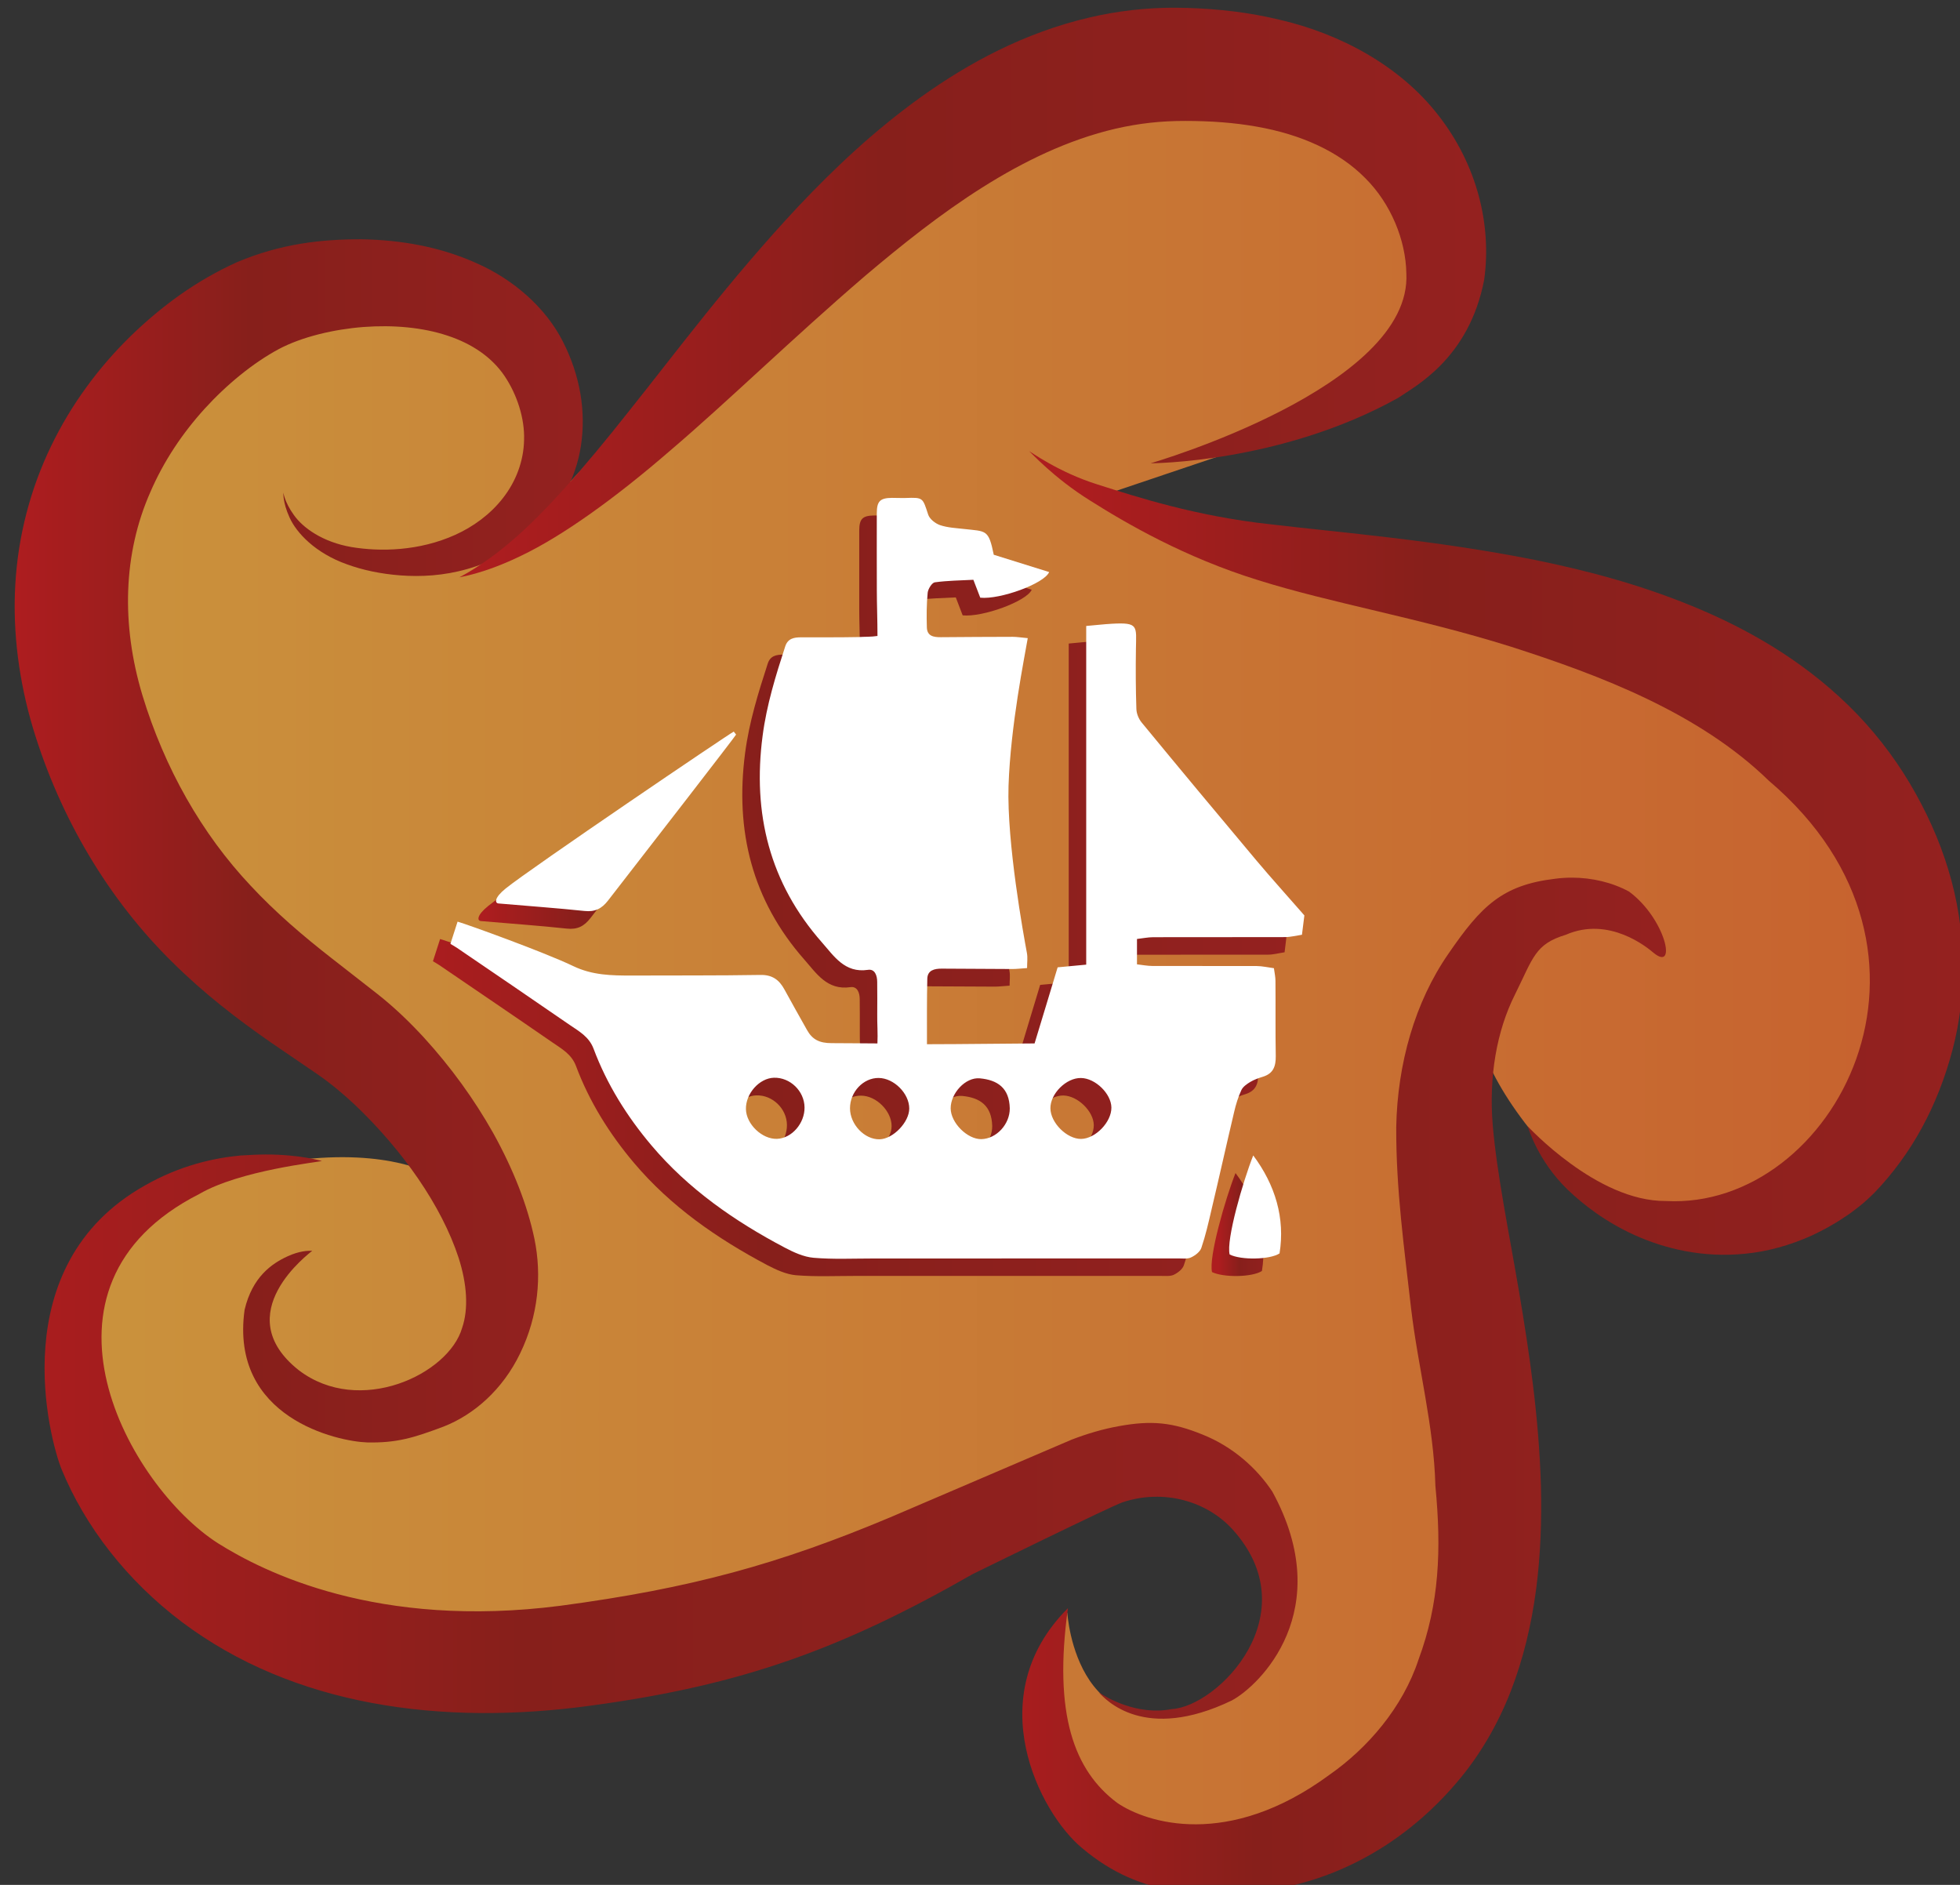
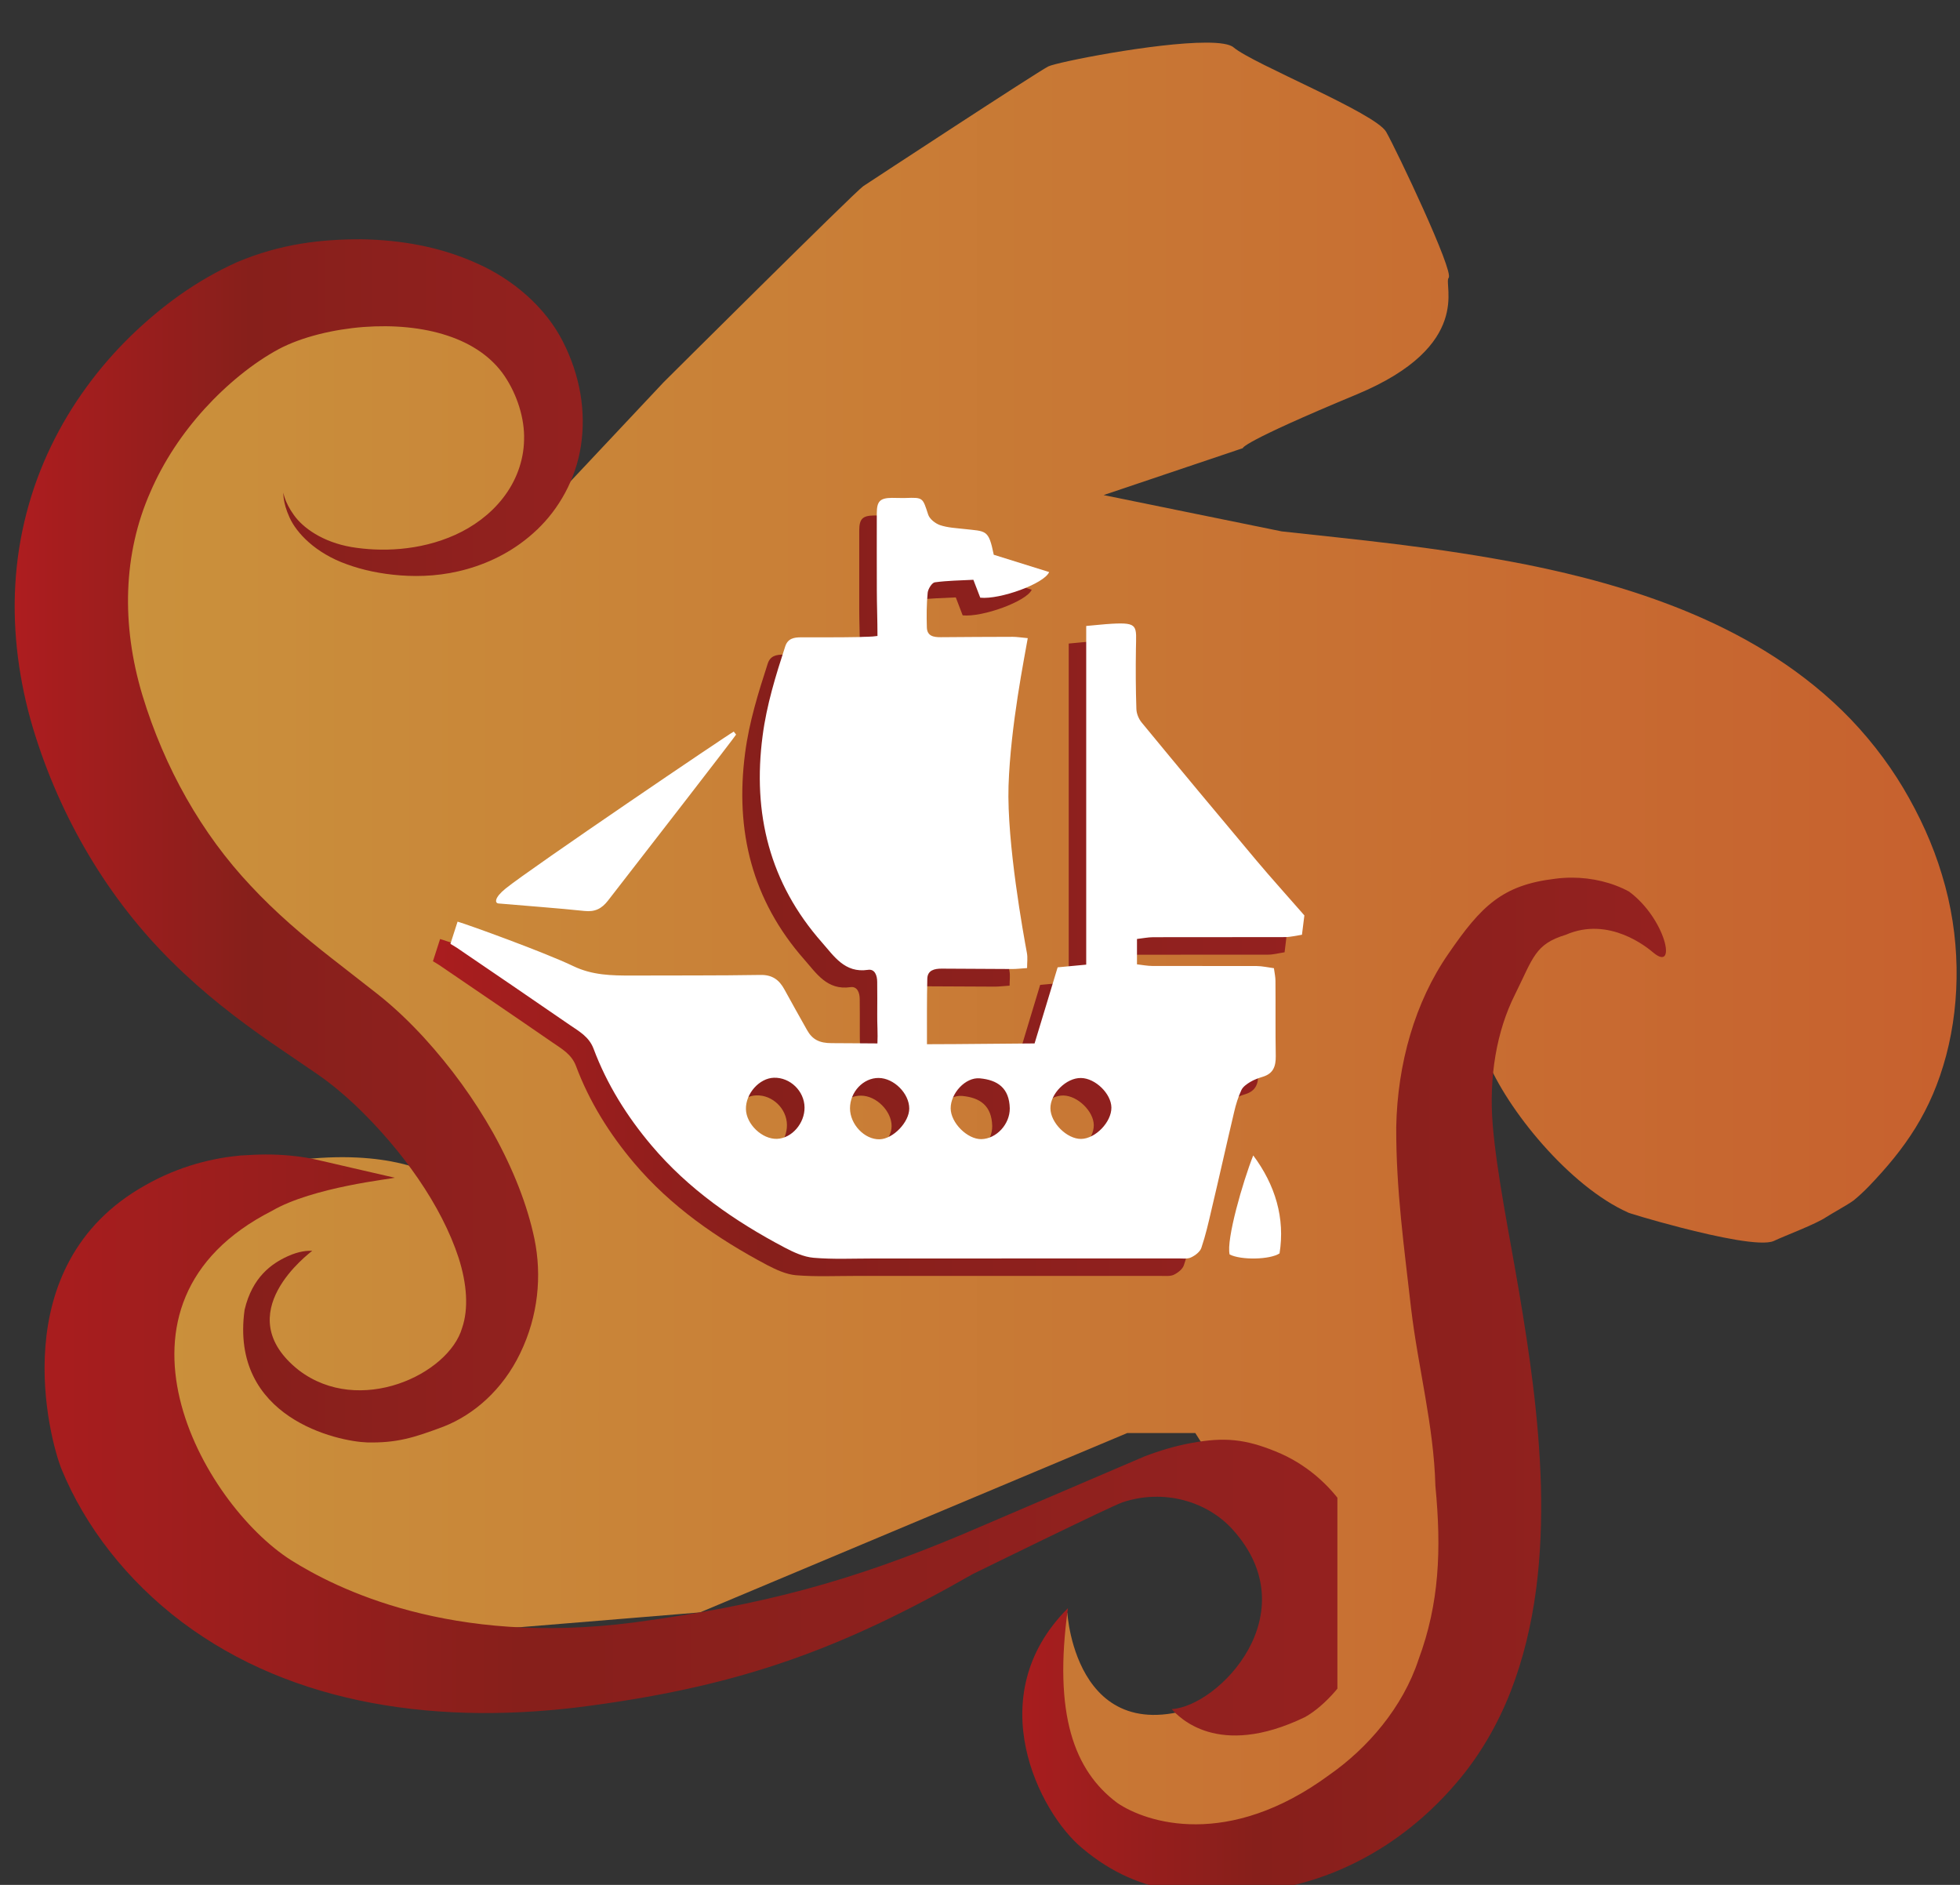
<svg xmlns="http://www.w3.org/2000/svg" xmlns:xlink="http://www.w3.org/1999/xlink" version="1.1" id="Capa_1" x="0px" y="0px" width="52px" height="50px" viewBox="0 0 52 50" xml:space="preserve">
  <rect x="0" y="0" width="52" height="50" fill="#333333" stroke="none" />
  <g>
    <g>
      <defs>
        <path id="SVGID_1_" d="M27.812,1.762c-0.289,0.145-4.692,3.033-4.91,3.177c-0.216,0.146-5.294,5.199-5.294,5.199l-2.522,2.684     l-0.836,1.223l0.113-1.223c0,0,0.242-2.726,0.092-2.974C12.188,6.118,4.13,8.694,3.771,9.272     c-0.361,0.577-1.949,3.393-2.382,4.263c-0.433,0.869,1.948,8.38,1.948,8.38c0.277,0.896,7.202,8.308,8.178,9.267     c0,0-1.157-0.729-3.698-0.4c-0.876,0.117-3.28,0.721-3.28,0.721l-2.5,2.753L2.47,39.02l6.426,4.547l9.676-0.795l11.335-4.758     h1.805c0,0,2.394,3.75,2.381,3.963c-0.106,2.25-0.972,2.694-1.712,3.045c-3.831,1.82-4.064-2.242-4.064-2.242     s-2.263,2.977,0.223,5.421c0.21,0.209,2.41,1.216,2.41,1.216s3.668-0.195,6.756-3.794c0.161-0.188,1.299-5.593,1.35-5.812     c0.049-0.217-0.914-7.305-0.914-7.305l0.142-5.832c0,0,0.376-0.561,1.146,1.387c0.543,1.371,2.217,3.414,3.762,4.102     c-0.049-0.006,0.605,0.197,1.394,0.4c0.972,0.25,2.149,0.502,2.474,0.356c0.289-0.138,1.117-0.446,1.392-0.634     c0.142-0.092,0.577-0.332,0.721-0.438c0.151-0.123,0.274-0.24,0.401-0.369c0.974-1.014,1.664-1.994,2.059-3.48     c0.389-1.475,0.383-3.178-0.111-4.789c-0.24-0.805-0.598-1.582-1.029-2.307c-0.434-0.727-0.99-1.437-1.616-2.049     c-1.265-1.234-2.743-2.065-4.171-2.65c-1.438-0.587-2.848-0.95-4.184-1.221c-2.455-0.485-4.652-0.678-6.519-0.886l-4.724-0.963     l3.695-1.245c0,0-0.091-0.132,3.021-1.426c3.109-1.294,2.292-2.921,2.438-3.092c0.146-0.17-1.371-3.367-1.658-3.873     c-0.291-0.504-3.537-1.804-4.045-2.238c-0.104-0.091-0.371-0.128-0.729-0.128C30.654,1.129,28.04,1.649,27.812,1.762" />
      </defs>
      <clipPath id="SVGID_2_">
        <use xlink:href="#SVGID_1_" overflow="visible" />
      </clipPath>
      <linearGradient id="SVGID_3_" gradientUnits="userSpaceOnUse" x1="-655.455" y1="313.132" x2="-655.299" y2="313.132" gradientTransform="matrix(324.939 0 0 -324.939 212984.125 101773.828)">
        <stop offset="0" style="stop-color:#CA953D" />
        <stop offset="1" style="stop-color:#C7602E" />
      </linearGradient>
      <rect x="0.956" y="1.129" clip-path="url(#SVGID_2_)" fill="url(#SVGID_3_)" width="51.058" height="48.285" />
    </g>
  </g>
  <g>
    <g>
      <defs>
        <path id="SVGID_4_" d="M8.284,33.178L8.284,33.178L8.284,33.178 M8.284,33.178c0-0.002,0-0.002,0-0.002     S8.284,33.176,8.284,33.178 M6.296,6.951C5.212,7.44,4.299,8.108,3.457,8.924c-0.833,0.816-1.564,1.793-2.104,2.915     c-0.541,1.118-0.875,2.378-0.947,3.665c-0.075,1.287,0.104,2.583,0.466,3.801c0.719,2.392,2.015,4.563,3.699,6.216     c0.832,0.828,1.736,1.521,2.605,2.125l1.246,0.85c0.341,0.236,0.677,0.514,0.995,0.812c1.264,1.205,2.297,2.672,2.75,4.057     c0.222,0.693,0.268,1.351,0.093,1.861c-0.354,1.231-2.724,2.353-4.336,1.119c-1.894-1.502,0.304-3.111,0.359-3.166     c-0.004,0.002-0.013,0.002-0.03,0c-0.078,0-0.3-0.002-0.628,0.149c-0.412,0.19-0.93,0.543-1.136,1.417     c-0.399,2.875,2.48,3.494,3.253,3.518c0.786,0.016,1.229-0.121,2.031-0.422c0.786-0.308,1.56-0.965,2.032-1.951     c0.474-0.982,0.576-2.05,0.373-3.031c-0.185-0.881-0.55-1.825-1.098-2.812c-0.501-0.886-1.107-1.729-1.836-2.527     c-0.366-0.397-0.767-0.787-1.227-1.15L8.81,25.428c-0.78-0.607-1.506-1.231-2.157-1.93c-1.303-1.382-2.288-3.125-2.874-5.053     c-0.568-1.884-0.509-3.767,0.21-5.392c0.35-0.813,0.849-1.56,1.441-2.211c0.586-0.644,1.287-1.216,1.963-1.58     c0.622-0.331,1.473-0.528,2.253-0.588c0.791-0.059,1.569,0.011,2.225,0.229c0.657,0.216,1.178,0.576,1.511,1.065     c0.34,0.502,0.54,1.14,0.522,1.696c-0.009,0.571-0.22,1.113-0.559,1.546c-0.338,0.437-0.794,0.764-1.27,0.979     c-0.958,0.431-1.981,0.449-2.743,0.324c-0.772-0.132-1.297-0.511-1.538-0.855c-0.249-0.345-0.272-0.593-0.28-0.588     c0.01-0.003-0.023,0.24,0.167,0.655c0.183,0.411,0.688,0.949,1.525,1.245c0.413,0.151,0.892,0.254,1.424,0.294     c0.536,0.039,1.138,0.01,1.768-0.17c0.626-0.177,1.286-0.503,1.854-1.047c0.566-0.537,1.023-1.319,1.161-2.224     c0.138-0.914-0.021-1.859-0.477-2.759c-0.465-0.92-1.335-1.661-2.29-2.081c-0.961-0.435-2.001-0.618-3.058-0.636     C8.526,6.346,7.455,6.463,6.296,6.951" />
      </defs>
      <clipPath id="SVGID_5_">
        <use xlink:href="#SVGID_4_" overflow="visible" />
      </clipPath>
      <linearGradient id="SVGID_6_" gradientUnits="userSpaceOnUse" x1="-651.763" y1="310.92" x2="-651.607" y2="310.92" gradientTransform="matrix(96.85 0 0 -96.85 63123.84 30134.996)">
        <stop offset="0" style="stop-color:#AD1D1F" />
        <stop offset="0.405" style="stop-color:#871F1B" />
        <stop offset="0.924" style="stop-color:#92211F" />
        <stop offset="1" style="stop-color:#94211F" />
      </linearGradient>
      <rect x="0.332" y="6.346" clip-path="url(#SVGID_5_)" fill="url(#SVGID_6_)" width="15.219" height="31.929" />
    </g>
  </g>
  <g>
    <g>
      <defs>
        <path id="SVGID_7_" d="M30.525,12.292L30.525,12.292 M28.906,0.464c-1.725,0.4-3.214,1.209-4.469,2.107     c-1.26,0.905-2.314,1.908-3.247,2.894c-1.856,1.982-3.263,3.893-4.496,5.432c-1.22,1.548-2.269,2.729-3.103,3.438     c-0.831,0.714-1.409,0.973-1.403,0.981c-0.006-0.01,0.627-0.079,1.663-0.586c1.035-0.497,2.408-1.459,3.934-2.781     c1.537-1.309,3.237-2.975,5.17-4.633c1.927-1.631,4.15-3.32,6.636-3.901c0.626-0.144,1.216-0.209,1.859-0.207     c0.659,0,1.295,0.045,1.888,0.151c1.188,0.207,2.191,0.666,2.879,1.362c0.688,0.683,1.078,1.652,1.094,2.526     c0.164,3.023-6.76,5.036-6.785,5.043c0.019-0.002,3.457-0.004,6.563-1.733c0.459-0.312,1.884-1.047,2.287-3.134     c0.204-1.452-0.188-3.053-1.217-4.366c-1.024-1.321-2.615-2.166-4.218-2.535C33.137,0.327,32.318,0.236,31.5,0.21     c-0.113-0.004-0.23-0.006-0.348-0.006C30.417,0.205,29.643,0.289,28.906,0.464" />
      </defs>
      <clipPath id="SVGID_8_">
        <use xlink:href="#SVGID_7_" overflow="visible" />
      </clipPath>
      <linearGradient id="SVGID_9_" gradientUnits="userSpaceOnUse" x1="-654.468" y1="311.846" x2="-654.313" y2="311.846" gradientTransform="matrix(175.039 0 0 -175.039 114569.398 54592.742)">
        <stop offset="0" style="stop-color:#AD1D1F" />
        <stop offset="0.405" style="stop-color:#871F1B" />
        <stop offset="0.924" style="stop-color:#92211F" />
        <stop offset="1" style="stop-color:#94211F" />
      </linearGradient>
-       <rect x="12.182" y="0.205" clip-path="url(#SVGID_8_)" fill="url(#SVGID_9_)" width="27.397" height="15.112" />
    </g>
  </g>
  <g>
    <g>
      <defs>
        <path id="SVGID_10_" d="M41.262,23.31c-1.404,0.167-1.962,0.718-2.836,1.992c-0.887,1.279-1.352,2.917-1.383,4.6     c-0.006,1.66,0.211,3.193,0.393,4.798c0.187,1.588,0.605,3.116,0.646,4.719c0.163,1.69,0.104,3.119-0.447,4.603     c-0.419,1.275-1.355,2.354-2.365,3.059c-2.688,1.979-4.855,1.273-5.629,0.744c-1.145-0.855-1.697-2.35-1.308-5.165     c-2.352,2.348-0.743,5.431,0.364,6.354c1.65,1.404,3.287,1.207,4.365,1.188c3.107-0.225,4.955-2.178,5.565-2.893     c0.616-0.711,1.103-1.55,1.448-2.429c0.689-1.771,0.851-3.647,0.807-5.463c-0.053-1.821-0.307-3.528-0.578-5.138     c-0.27-1.588-0.589-3.129-0.701-4.434c-0.104-1.275,0.1-2.49,0.592-3.467c0.484-0.974,0.527-1.333,1.346-1.581     c1.154-0.504,2.169,0.343,2.324,0.474c0.644,0.537,0.322-0.908-0.647-1.621c-0.444-0.241-0.978-0.369-1.524-0.369     C41.551,23.282,41.404,23.291,41.262,23.31" />
      </defs>
      <clipPath id="SVGID_11_">
        <use xlink:href="#SVGID_10_" overflow="visible" />
      </clipPath>
      <linearGradient id="SVGID_12_" gradientUnits="userSpaceOnUse" x1="-653.699" y1="311.996" x2="-653.543" y2="311.996" gradientTransform="matrix(109.733 0 0 -109.733 71759.281 34272.875)">
        <stop offset="0" style="stop-color:#AD1D1F" />
        <stop offset="0.405" style="stop-color:#871F1B" />
        <stop offset="0.924" style="stop-color:#92211F" />
        <stop offset="1" style="stop-color:#94211F" />
      </linearGradient>
      <rect x="25.981" y="23.282" clip-path="url(#SVGID_11_)" fill="url(#SVGID_12_)" width="18.527" height="27.134" />
    </g>
  </g>
  <g>
    <g>
      <defs>
-         <path id="SVGID_13_" d="M8.547,30.795c0.001,0,0.002,0,0.002-0.004L8.547,30.795 M8.55,30.791L8.55,30.791L8.55,30.791      M6.376,30.652c-0.709,0.068-1.598,0.263-2.528,0.793c-3.789,2.123-2.523,6.771-2.214,7.531c0.623,1.516,1.732,2.951,3.198,4.055     c2.945,2.211,6.847,2.765,10.865,2.211c4.028-0.545,6.666-1.52,10.11-3.486c0,0,3.705-1.82,3.979-1.906     c1.095-0.363,2.237-0.023,2.911,0.717c2.031,2.24-0.383,4.703-1.612,4.77c-0.911,0.178-1.731-0.305-1.933-0.445     c0.182,0.199,1.213,1.33,3.527,0.217c0.732-0.389,2.801-2.387,1.077-5.541c-0.409-0.617-1.041-1.189-1.848-1.512     c-0.804-0.328-1.358-0.382-2.216-0.226c-0.435,0.077-0.854,0.204-1.258,0.358l-4.811,2.06c-2.958,1.243-5.295,1.886-8.747,2.347     c-4.868,0.629-7.888-0.9-9.091-1.656c-2.358-1.504-5.333-6.809-0.5-9.265c1.081-0.631,3.183-0.848,3.257-0.877     C8.529,30.797,8.39,30.753,8.13,30.71c-0.248-0.041-0.607-0.085-1.072-0.085C6.853,30.625,6.625,30.637,6.376,30.652" />
+         <path id="SVGID_13_" d="M8.547,30.795c0.001,0,0.002,0,0.002-0.004L8.547,30.795 M8.55,30.791L8.55,30.791L8.55,30.791      M6.376,30.652c-0.709,0.068-1.598,0.263-2.528,0.793c-3.789,2.123-2.523,6.771-2.214,7.531c0.623,1.516,1.732,2.951,3.198,4.055     c2.945,2.211,6.847,2.765,10.865,2.211c4.028-0.545,6.666-1.52,10.11-3.486c0,0,3.705-1.82,3.979-1.906     c1.095-0.363,2.237-0.023,2.911,0.717c2.031,2.24-0.383,4.703-1.612,4.77c0.182,0.199,1.213,1.33,3.527,0.217c0.732-0.389,2.801-2.387,1.077-5.541c-0.409-0.617-1.041-1.189-1.848-1.512     c-0.804-0.328-1.358-0.382-2.216-0.226c-0.435,0.077-0.854,0.204-1.258,0.358l-4.811,2.06c-2.958,1.243-5.295,1.886-8.747,2.347     c-4.868,0.629-7.888-0.9-9.091-1.656c-2.358-1.504-5.333-6.809-0.5-9.265c1.081-0.631,3.183-0.848,3.257-0.877     C8.529,30.797,8.39,30.753,8.13,30.71c-0.248-0.041-0.607-0.085-1.072-0.085C6.853,30.625,6.625,30.637,6.376,30.652" />
      </defs>
      <clipPath id="SVGID_14_">
        <use xlink:href="#SVGID_13_" overflow="visible" />
      </clipPath>
      <linearGradient id="SVGID_15_" gradientUnits="userSpaceOnUse" x1="-654.645" y1="313.004" x2="-654.49" y2="313.004" gradientTransform="matrix(213.637 0 0 -213.637 139857.844 66907.578)">
        <stop offset="0" style="stop-color:#AD1D1F" />
        <stop offset="0.405" style="stop-color:#871F1B" />
        <stop offset="0.924" style="stop-color:#92211F" />
        <stop offset="1" style="stop-color:#94211F" />
      </linearGradient>
      <rect x="0.06" y="30.625" clip-path="url(#SVGID_14_)" fill="url(#SVGID_15_)" width="35.422" height="15.594" />
    </g>
  </g>
  <g>
    <g>
      <defs>
-         <path id="SVGID_16_" d="M40.521,29.874c0,0,0,0,0.002,0C40.521,29.874,40.521,29.874,40.521,29.874L40.521,29.874 M28.924,13.28     c0.971,0.614,2.52,1.511,4.451,2.108c1.93,0.609,4.248,0.996,6.684,1.758c2.412,0.772,5.022,1.766,6.867,3.562     c5.379,4.564,1.725,11.392-2.728,11.151c-0.927,0.007-1.845-0.493-2.527-0.991c-0.673-0.487-1.121-0.976-1.146-0.993     c0.022,0.023,0.25,0.893,1.07,1.688c0.418,0.396,0.992,0.846,1.773,1.201c0.779,0.35,1.791,0.612,2.945,0.492     c0.574-0.056,1.172-0.219,1.756-0.482c0.289-0.137,0.58-0.291,0.854-0.479c0.143-0.088,0.268-0.188,0.407-0.295     c0.153-0.122,0.287-0.248,0.413-0.374c0.973-1.018,1.66-2.277,2.055-3.764c0.393-1.475,0.385-3.178-0.107-4.789     c-0.242-0.805-0.599-1.582-1.031-2.307c-0.434-0.728-0.987-1.437-1.615-2.049c-1.266-1.236-2.738-2.064-4.172-2.649     c-1.436-0.588-2.848-0.95-4.18-1.221c-2.672-0.527-5.041-0.709-7.004-0.941c-1.965-0.215-3.522-0.72-4.569-1.054     c-1.035-0.322-1.797-0.883-1.818-0.886C27.32,11.97,27.953,12.678,28.924,13.28 M27.302,11.964L27.302,11.964L27.302,11.964     L27.302,11.964" />
-       </defs>
+         </defs>
      <clipPath id="SVGID_17_">
        <use xlink:href="#SVGID_16_" overflow="visible" />
      </clipPath>
      <linearGradient id="SVGID_18_" gradientUnits="userSpaceOnUse" x1="-654.731" y1="312.137" x2="-654.576" y2="312.137" gradientTransform="matrix(159.214 0 0 -159.214 104269.438 49719.109)">
        <stop offset="0" style="stop-color:#AD1D1F" />
        <stop offset="0.405" style="stop-color:#871F1B" />
        <stop offset="0.924" style="stop-color:#92211F" />
        <stop offset="1" style="stop-color:#94211F" />
      </linearGradient>
      <rect x="27.302" y="11.964" clip-path="url(#SVGID_17_)" fill="url(#SVGID_18_)" width="25.003" height="21.411" />
    </g>
  </g>
  <g>
    <g>
      <defs>
        <path id="SVGID_19_" d="M24.755,29.868c-0.001-0.397,0.392-0.833,0.773-0.796c0.469,0.044,0.782,0.254,0.796,0.796     c0.004,0.419-0.353,0.807-0.754,0.813c-0.004,0-0.009,0-0.013,0C25.189,30.684,24.758,30.25,24.755,29.868 M22.085,29.866     c-0.001-0.435,0.353-0.806,0.76-0.802c0.405,0.002,0.81,0.41,0.81,0.808c0.001,0.362-0.428,0.81-0.785,0.817     c-0.006,0-0.01,0-0.016,0C22.463,30.689,22.086,30.289,22.085,29.866 M27.4,29.866c-0.004-0.386,0.425-0.812,0.813-0.806     c0.38,0.008,0.802,0.42,0.806,0.785c0.004,0.385-0.424,0.824-0.804,0.832c-0.002,0-0.004,0-0.008,0     C27.835,30.68,27.404,30.248,27.4,29.866 M19.322,29.891c-0.007-0.414,0.357-0.824,0.744-0.834     c0.43-0.014,0.808,0.354,0.812,0.783c0.006,0.426-0.339,0.823-0.726,0.84c-0.007,0-0.015,0-0.022,0     C19.739,30.68,19.33,30.283,19.322,29.891 M23.562,13.677c-0.068,0.002-0.137,0-0.204-0.001c-0.055-0.001-0.11-0.003-0.164-0.002     c-0.313,0.004-0.398,0.09-0.398,0.407c-0.002,0.688,0,1.375,0,2.062c0,0.356,0.018,0.764,0.018,1.194     c-0.167,0.027-0.338,0.019-0.494,0.021c-0.34,0.007-0.68,0.007-1.019,0.007c-0.172,0-0.346,0-0.519,0     c-0.183,0.001-0.346,0.028-0.414,0.24c-0.252,0.777-0.493,1.551-0.6,2.371c-0.271,2.064,0.186,3.907,1.573,5.481     c0.317,0.359,0.603,0.82,1.222,0.729c0.183-0.026,0.246,0.15,0.246,0.322c0,0.287,0.006,0.572,0.002,0.859     c-0.004,0.223,0.018,0.516,0.003,0.773c-0.273,0-0.781-0.013-1.218-0.013c-0.315,0-0.508-0.088-0.651-0.347     c-0.197-0.359-0.402-0.715-0.597-1.073c-0.139-0.255-0.321-0.39-0.636-0.386c-1.137,0.019-2.276,0.012-3.414,0.016     c-0.532,0.002-1.047-0.006-1.555-0.251C14,25.73,11.959,24.99,11.676,24.909c-0.072,0.227-0.124,0.385-0.19,0.59     c0.065,0.04,0.121,0.069,0.171,0.104c0.997,0.68,1.997,1.357,2.99,2.043c0.247,0.172,0.514,0.312,0.634,0.631     c0.355,0.949,0.89,1.802,1.538,2.57c0.976,1.155,2.204,2.006,3.534,2.711c0.238,0.123,0.504,0.248,0.767,0.27     c0.518,0.043,1.042,0.018,1.563,0.018c2.708,0,5.415,0,8.122,0c0.11,0,0.238,0.014,0.334-0.029     c0.107-0.051,0.232-0.146,0.268-0.25c0.111-0.326,0.188-0.666,0.268-1.006c0.204-0.865,0.396-1.732,0.602-2.6     c0.047-0.197,0.106-0.396,0.193-0.58c0.041-0.091,0.145-0.16,0.234-0.215c0.102-0.062,0.22-0.104,0.336-0.141     c0.277-0.086,0.348-0.276,0.341-0.545c-0.01-0.666-0.002-1.332-0.006-2c0-0.098-0.022-0.196-0.042-0.334     c-0.163-0.021-0.309-0.057-0.458-0.057c-0.498-0.002-0.996-0.002-1.495-0.001c-0.424,0-0.847,0.001-1.273,0     c-0.123-0.001-0.256-0.026-0.406-0.043v-0.673c0.156-0.018,0.293-0.046,0.431-0.046c0.531-0.001,1.063-0.001,1.599-0.001     c0.638,0,1.272,0,1.908-0.001c0.145,0,0.289-0.04,0.442-0.063c0.026-0.229,0.05-0.409,0.062-0.513     c-0.453-0.519-0.869-0.979-1.27-1.456c-1.021-1.215-2.037-2.435-3.046-3.66c-0.077-0.095-0.134-0.237-0.138-0.359     c-0.021-0.532-0.022-1.065-0.014-1.598c0.012-0.602,0.075-0.704-0.637-0.663c-0.217,0.012-0.432,0.037-0.684,0.059v8.985     c-0.263,0.024-0.485,0.045-0.758,0.07c-0.201,0.658-0.416,1.383-0.609,2.018c-0.366,0-1.964,0.022-2.856,0.022     c0-0.544-0.005-1.217,0.009-1.737c0.006-0.226,0.188-0.268,0.377-0.266c0.626,0.003,1.253,0.008,1.876,0.009     c0.108,0,0.219-0.015,0.392-0.026c0-0.147,0.021-0.275-0.005-0.396c-0.088-0.481-0.534-2.917-0.486-4.437     c0.049-1.598,0.425-3.419,0.509-3.918c-0.183-0.016-0.29-0.034-0.401-0.034c-0.633,0-1.271,0.005-1.906,0.01     c-0.188,0.001-0.366-0.026-0.372-0.262c-0.006-0.308-0.006-0.616,0.022-0.921c0.011-0.101,0.112-0.262,0.19-0.274     c0.34-0.046,0.685-0.048,1.022-0.067c0.075,0.195,0.132,0.343,0.182,0.476c0.525,0.055,1.699-0.372,1.832-0.68     c-0.498-0.155-0.998-0.311-1.472-0.459c-0.141-0.681-0.202-0.618-0.79-0.685c-0.213-0.024-0.436-0.035-0.635-0.102     c-0.126-0.042-0.279-0.163-0.317-0.28c-0.124-0.384-0.132-0.444-0.417-0.444C23.69,13.672,23.631,13.674,23.562,13.677" />
      </defs>
      <clipPath id="SVGID_20_">
        <use xlink:href="#SVGID_19_" overflow="visible" />
      </clipPath>
      <linearGradient id="SVGID_21_" gradientUnits="userSpaceOnUse" x1="-653.929" y1="315.995" x2="-653.773" y2="315.995" gradientTransform="matrix(145.583 0 0 145.583 95212.602 -45979.727)">
        <stop offset="0" style="stop-color:#AD1D1F" />
        <stop offset="0.405" style="stop-color:#871F1B" />
        <stop offset="0.924" style="stop-color:#92211F" />
        <stop offset="1" style="stop-color:#94211F" />
      </linearGradient>
      <rect x="11.486" y="13.672" clip-path="url(#SVGID_20_)" fill="url(#SVGID_21_)" width="22.653" height="20.2" />
    </g>
  </g>
  <g>
    <g>
      <defs>
-         <path id="SVGID_22_" d="M12.949,24.035c-0.309,0.25-0.289,0.39-0.191,0.398c0.662,0.058,1.618,0.127,2.279,0.2     c0.281,0.03,0.46-0.061,0.628-0.279c1.08-1.39,3.349-4.319,3.397-4.4c-0.021-0.027-0.042-0.053-0.062-0.079     C18.901,19.916,13.607,23.501,12.949,24.035" />
-       </defs>
+         </defs>
      <clipPath id="SVGID_23_">
        <use xlink:href="#SVGID_22_" overflow="visible" />
      </clipPath>
      <linearGradient id="SVGID_24_" gradientUnits="userSpaceOnUse" x1="-646.236" y1="321.297" x2="-646.08" y2="321.297" gradientTransform="matrix(40.922 0 0 40.922 26458.227 -13125.996)">
        <stop offset="0" style="stop-color:#AD1D1F" />
        <stop offset="0.405" style="stop-color:#871F1B" />
        <stop offset="0.924" style="stop-color:#92211F" />
        <stop offset="1" style="stop-color:#94211F" />
      </linearGradient>
      <rect x="12.64" y="19.874" clip-path="url(#SVGID_23_)" fill="url(#SVGID_24_)" width="6.423" height="4.789" />
    </g>
  </g>
  <g>
    <g>
      <defs>
-         <path id="SVGID_25_" d="M32.156,33.744c0.306,0.15,1.07,0.138,1.324-0.029c0.149-0.934-0.113-1.814-0.701-2.598     C32.505,31.807,32.062,33.355,32.156,33.744" />
-       </defs>
+         </defs>
      <clipPath id="SVGID_26_">
        <use xlink:href="#SVGID_25_" overflow="visible" />
      </clipPath>
      <linearGradient id="SVGID_27_" gradientUnits="userSpaceOnUse" x1="-619.19" y1="341.443" x2="-619.034" y2="341.443" gradientTransform="matrix(8.858 0 0 8.858 5517.106 -2992.104)">
        <stop offset="0" style="stop-color:#AD1D1F" />
        <stop offset="0.405" style="stop-color:#871F1B" />
        <stop offset="0.924" style="stop-color:#92211F" />
        <stop offset="1" style="stop-color:#94211F" />
      </linearGradient>
      <rect x="32.062" y="31.117" clip-path="url(#SVGID_26_)" fill="url(#SVGID_27_)" width="1.568" height="2.777" />
    </g>
  </g>
  <g>
    <g>
      <defs>
        <rect id="SVGID_28_" x="-2.111" y="-1.808" width="55.554" height="54.308" />
      </defs>
      <clipPath id="SVGID_29_">
        <use xlink:href="#SVGID_28_" overflow="visible" />
      </clipPath>
      <path clip-path="url(#SVGID_29_)" fill="#FFFFFF" d="M23.28,16.87c0-0.431-0.017-0.838-0.017-1.195    c-0.001-0.687-0.003-1.374-0.001-2.061c0.001-0.318,0.086-0.403,0.398-0.407c0.123-0.001,0.246,0.007,0.368,0.003    c0.465-0.016,0.449-0.012,0.597,0.44c0.038,0.118,0.189,0.237,0.315,0.28c0.201,0.068,0.423,0.078,0.637,0.102    c0.588,0.067,0.65,0.004,0.788,0.684c0.477,0.149,0.975,0.304,1.47,0.459c-0.13,0.308-1.303,0.734-1.828,0.68    c-0.051-0.132-0.107-0.28-0.183-0.475c-0.338,0.018-0.683,0.021-1.022,0.067c-0.077,0.011-0.178,0.173-0.19,0.274    c-0.03,0.304-0.031,0.613-0.022,0.92c0.005,0.236,0.182,0.263,0.371,0.262c0.637-0.005,1.271-0.009,1.908-0.01    c0.107,0,0.219,0.019,0.398,0.035c-0.084,0.498-0.457,2.319-0.51,3.918c-0.047,1.519,0.399,3.955,0.488,4.436    c0.023,0.121,0.004,0.25,0.004,0.398c-0.173,0.012-0.281,0.025-0.393,0.025c-0.624-0.002-1.25-0.008-1.875-0.01    c-0.189,0-0.373,0.041-0.379,0.267c-0.013,0.521-0.009,1.192-0.009,1.738c0.894,0,2.492-0.021,2.855-0.021    c0.196-0.637,0.411-1.361,0.612-2.019c0.27-0.024,0.494-0.046,0.758-0.071v-8.984c0.25-0.021,0.466-0.047,0.681-0.059    c0.713-0.04,0.647,0.062,0.638,0.664c-0.008,0.532-0.006,1.065,0.012,1.598c0.004,0.123,0.062,0.264,0.141,0.359    c1.008,1.225,2.025,2.445,3.045,3.66c0.4,0.476,0.818,0.936,1.271,1.456c-0.012,0.104-0.035,0.284-0.064,0.513    c-0.15,0.022-0.298,0.061-0.441,0.062c-1.168,0.004-2.338,0-3.506,0.003c-0.139,0.001-0.275,0.029-0.43,0.047v0.673    c0.15,0.018,0.279,0.042,0.407,0.043c0.923,0.003,1.846-0.001,2.77,0.002c0.146,0.001,0.293,0.036,0.456,0.057    c0.02,0.139,0.041,0.237,0.041,0.336c0.006,0.666-0.004,1.332,0.008,1.998c0.002,0.267-0.063,0.459-0.34,0.545    c-0.115,0.035-0.236,0.078-0.339,0.14c-0.09,0.055-0.192,0.126-0.233,0.214c-0.086,0.186-0.146,0.382-0.192,0.581    c-0.205,0.866-0.397,1.735-0.603,2.601c-0.078,0.338-0.156,0.678-0.267,1.004c-0.035,0.104-0.161,0.201-0.271,0.252    c-0.092,0.047-0.22,0.028-0.332,0.028c-2.705,0.002-5.414,0.002-8.122,0.002c-0.521,0-1.045,0.025-1.562-0.019    c-0.264-0.023-0.528-0.145-0.768-0.271c-1.33-0.701-2.557-1.553-3.533-2.709c-0.649-0.768-1.183-1.619-1.538-2.568    c-0.121-0.32-0.388-0.461-0.635-0.631c-0.995-0.686-1.993-1.365-2.99-2.044c-0.051-0.035-0.106-0.064-0.172-0.104    c0.066-0.206,0.117-0.364,0.19-0.59c0.282,0.081,2.324,0.821,3.068,1.179c0.508,0.245,1.022,0.252,1.554,0.251    c1.137-0.005,2.277,0.003,3.414-0.016c0.315-0.006,0.497,0.131,0.636,0.386c0.195,0.36,0.399,0.716,0.598,1.073    c0.142,0.257,0.334,0.35,0.651,0.35c0.437,0,0.945,0.008,1.218,0.008c0.013-0.256-0.009-0.549-0.005-0.771    c0.005-0.286-0.001-0.573-0.001-0.859c0-0.173-0.063-0.352-0.246-0.322c-0.618,0.092-0.904-0.371-1.221-0.729    c-1.387-1.574-1.845-3.417-1.573-5.48c0.107-0.82,0.347-1.595,0.6-2.372c0.069-0.21,0.231-0.239,0.414-0.24    c0.513-0.001,1.026,0.003,1.538-0.007C22.941,16.888,23.114,16.897,23.28,16.87 M29.486,29.38    c-0.004-0.368-0.426-0.778-0.805-0.784c-0.391-0.009-0.818,0.416-0.813,0.805c0.004,0.384,0.438,0.815,0.815,0.811    C29.064,30.206,29.49,29.764,29.486,29.38 M26.79,29.4c-0.013-0.541-0.326-0.752-0.795-0.795    c-0.381-0.035-0.775,0.397-0.773,0.797c0.002,0.383,0.442,0.822,0.815,0.816C26.438,30.208,26.794,29.82,26.79,29.4     M24.123,29.406c0-0.4-0.406-0.807-0.811-0.811c-0.408-0.004-0.761,0.37-0.761,0.805c0.001,0.428,0.388,0.832,0.785,0.822    C23.694,30.214,24.123,29.768,24.123,29.406 M21.345,29.376c-0.005-0.435-0.383-0.799-0.812-0.787    c-0.387,0.011-0.751,0.419-0.743,0.832c0.007,0.401,0.433,0.806,0.829,0.789C21.007,30.193,21.35,29.799,21.345,29.376" />
    </g>
    <g>
      <defs>
        <rect id="SVGID_30_" x="-2.111" y="-1.808" width="55.554" height="54.308" />
      </defs>
      <clipPath id="SVGID_31_">
        <use xlink:href="#SVGID_30_" overflow="visible" />
      </clipPath>
      <path clip-path="url(#SVGID_31_)" fill="#FFFFFF" d="M13.417,23.568c0.658-0.533,5.951-4.119,6.05-4.161    c0.021,0.026,0.042,0.053,0.062,0.079c-0.046,0.081-2.316,3.011-3.396,4.401c-0.168,0.218-0.348,0.308-0.627,0.278    c-0.661-0.071-1.617-0.141-2.28-0.199C13.127,23.958,13.107,23.818,13.417,23.568" />
    </g>
    <g>
      <defs>
        <rect id="SVGID_32_" x="-2.111" y="-1.808" width="55.554" height="54.308" />
      </defs>
      <clipPath id="SVGID_33_">
        <use xlink:href="#SVGID_32_" overflow="visible" />
      </clipPath>
      <path clip-path="url(#SVGID_33_)" fill="#FFFFFF" d="M33.249,30.65c0.584,0.781,0.849,1.664,0.698,2.599    c-0.252,0.167-1.021,0.183-1.324,0.028C32.527,32.891,32.975,31.34,33.249,30.65" />
    </g>
  </g>
</svg>